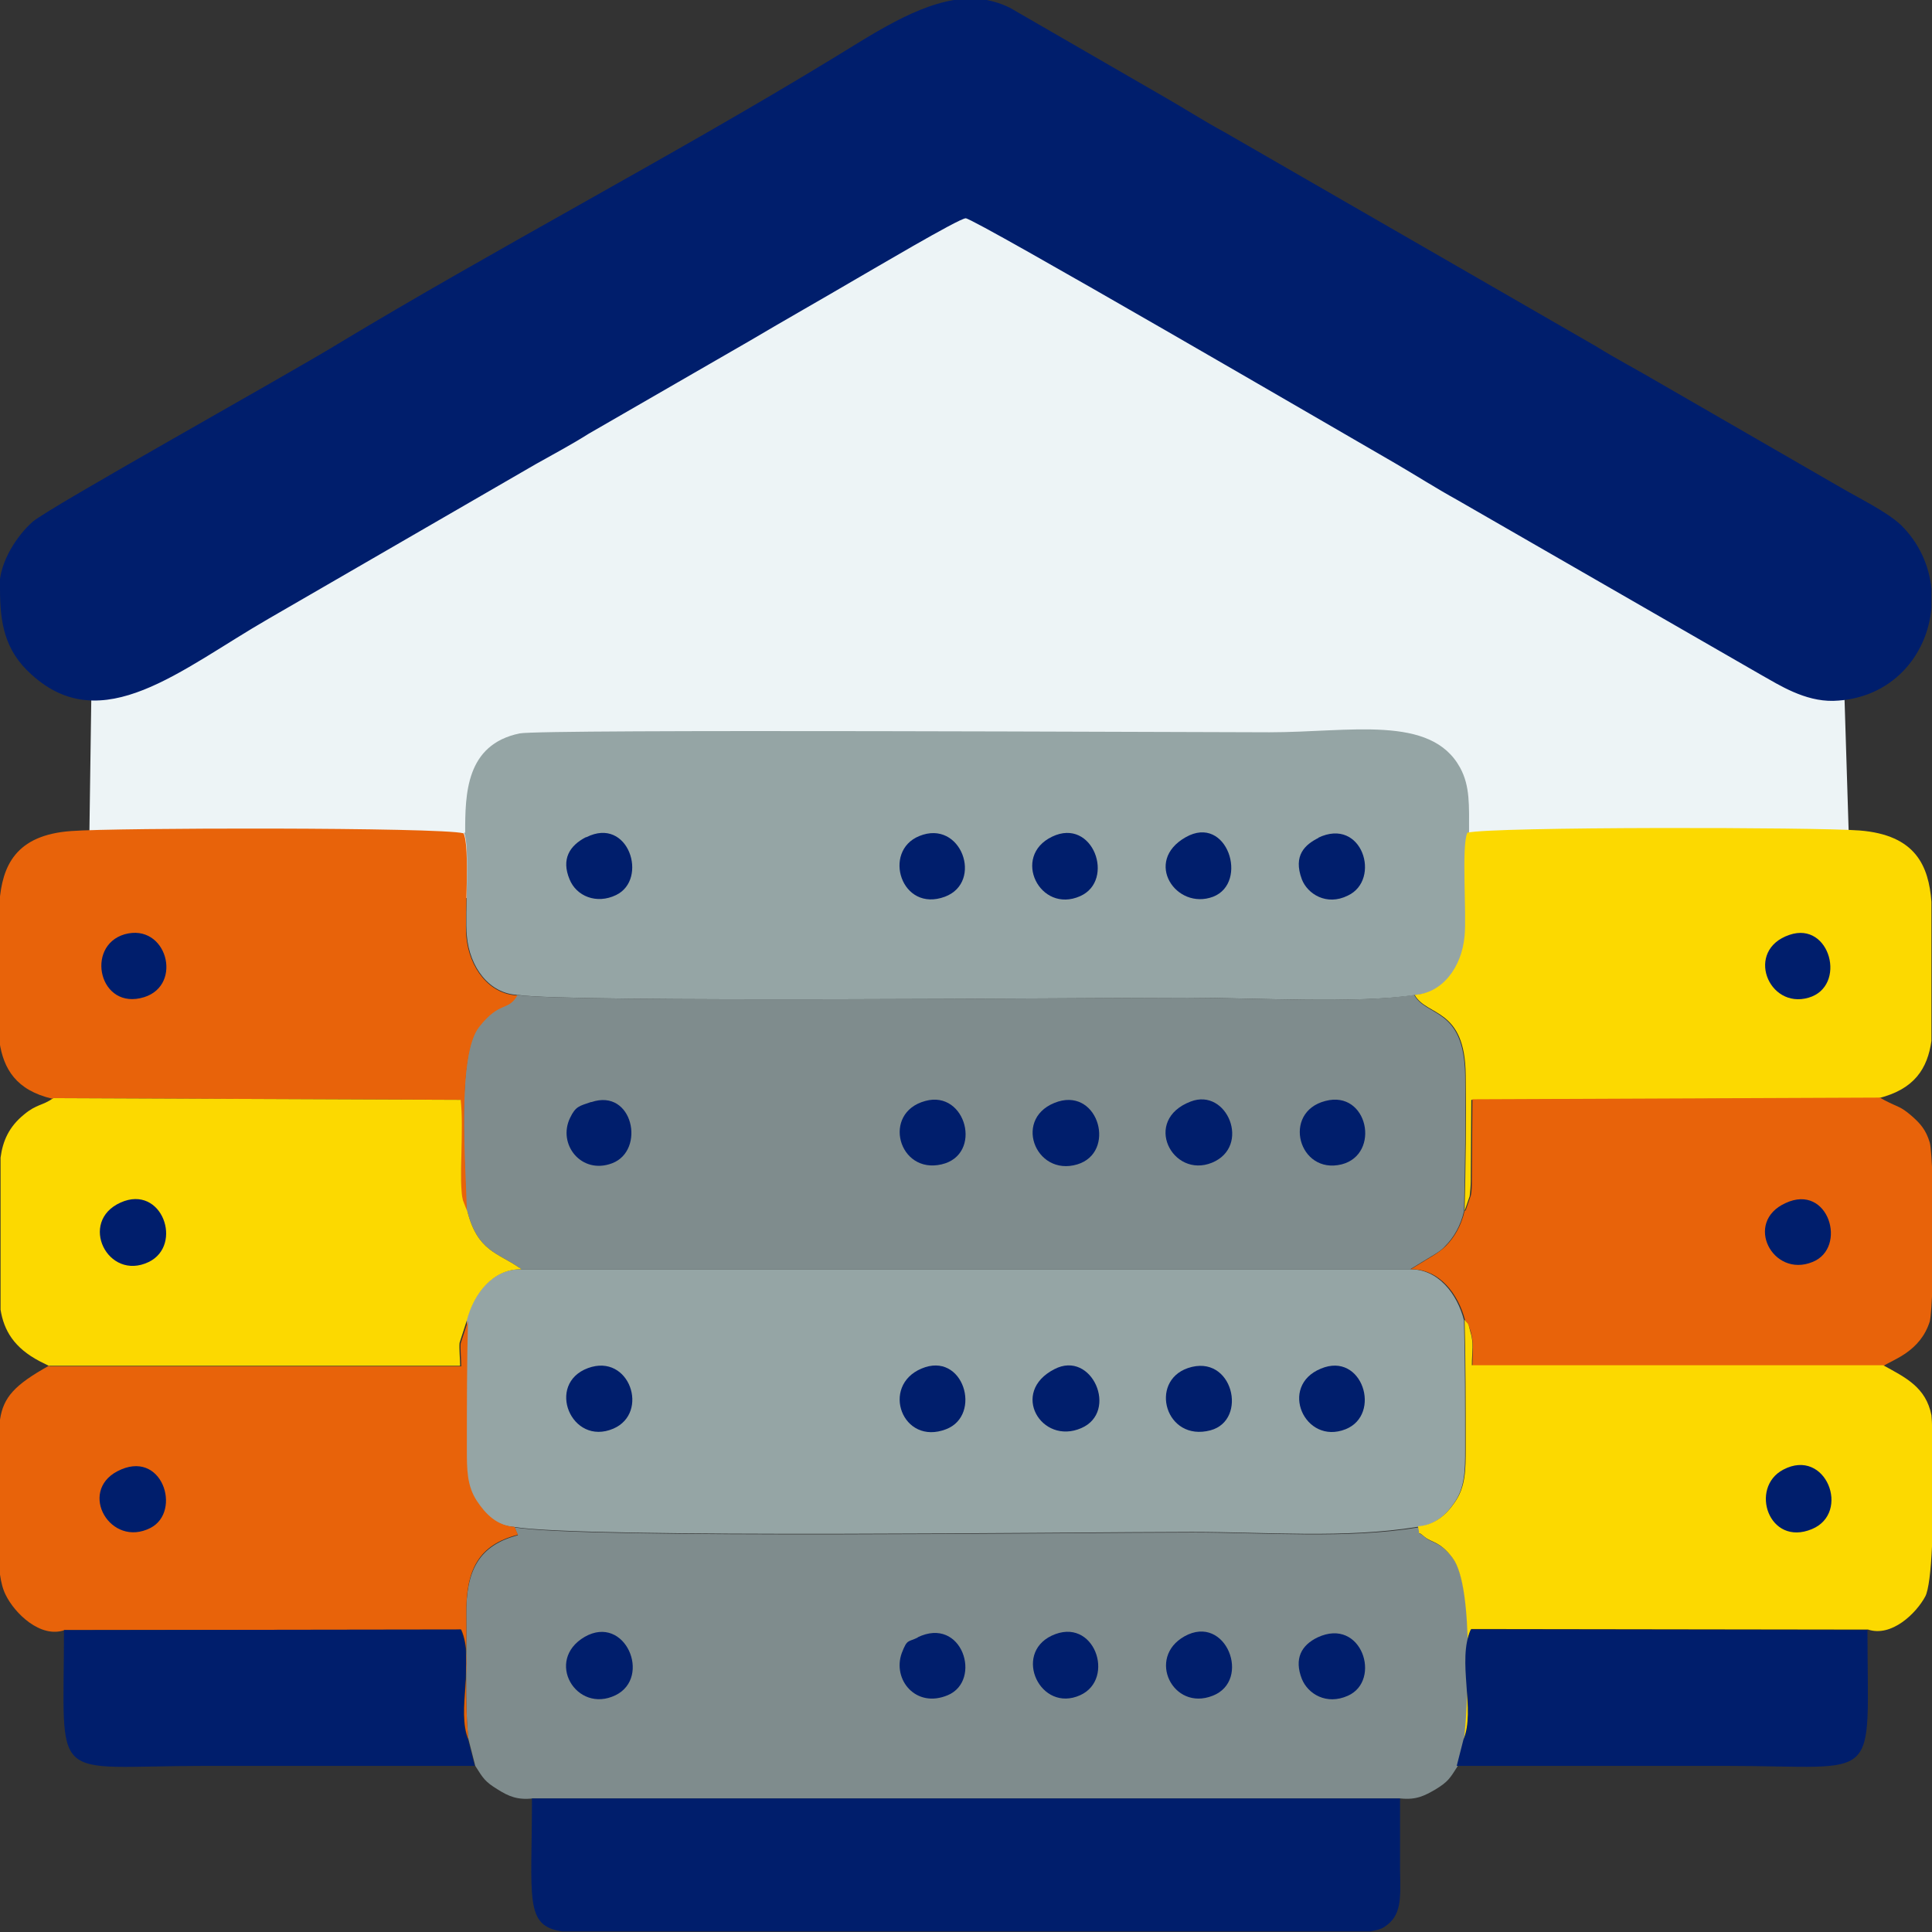
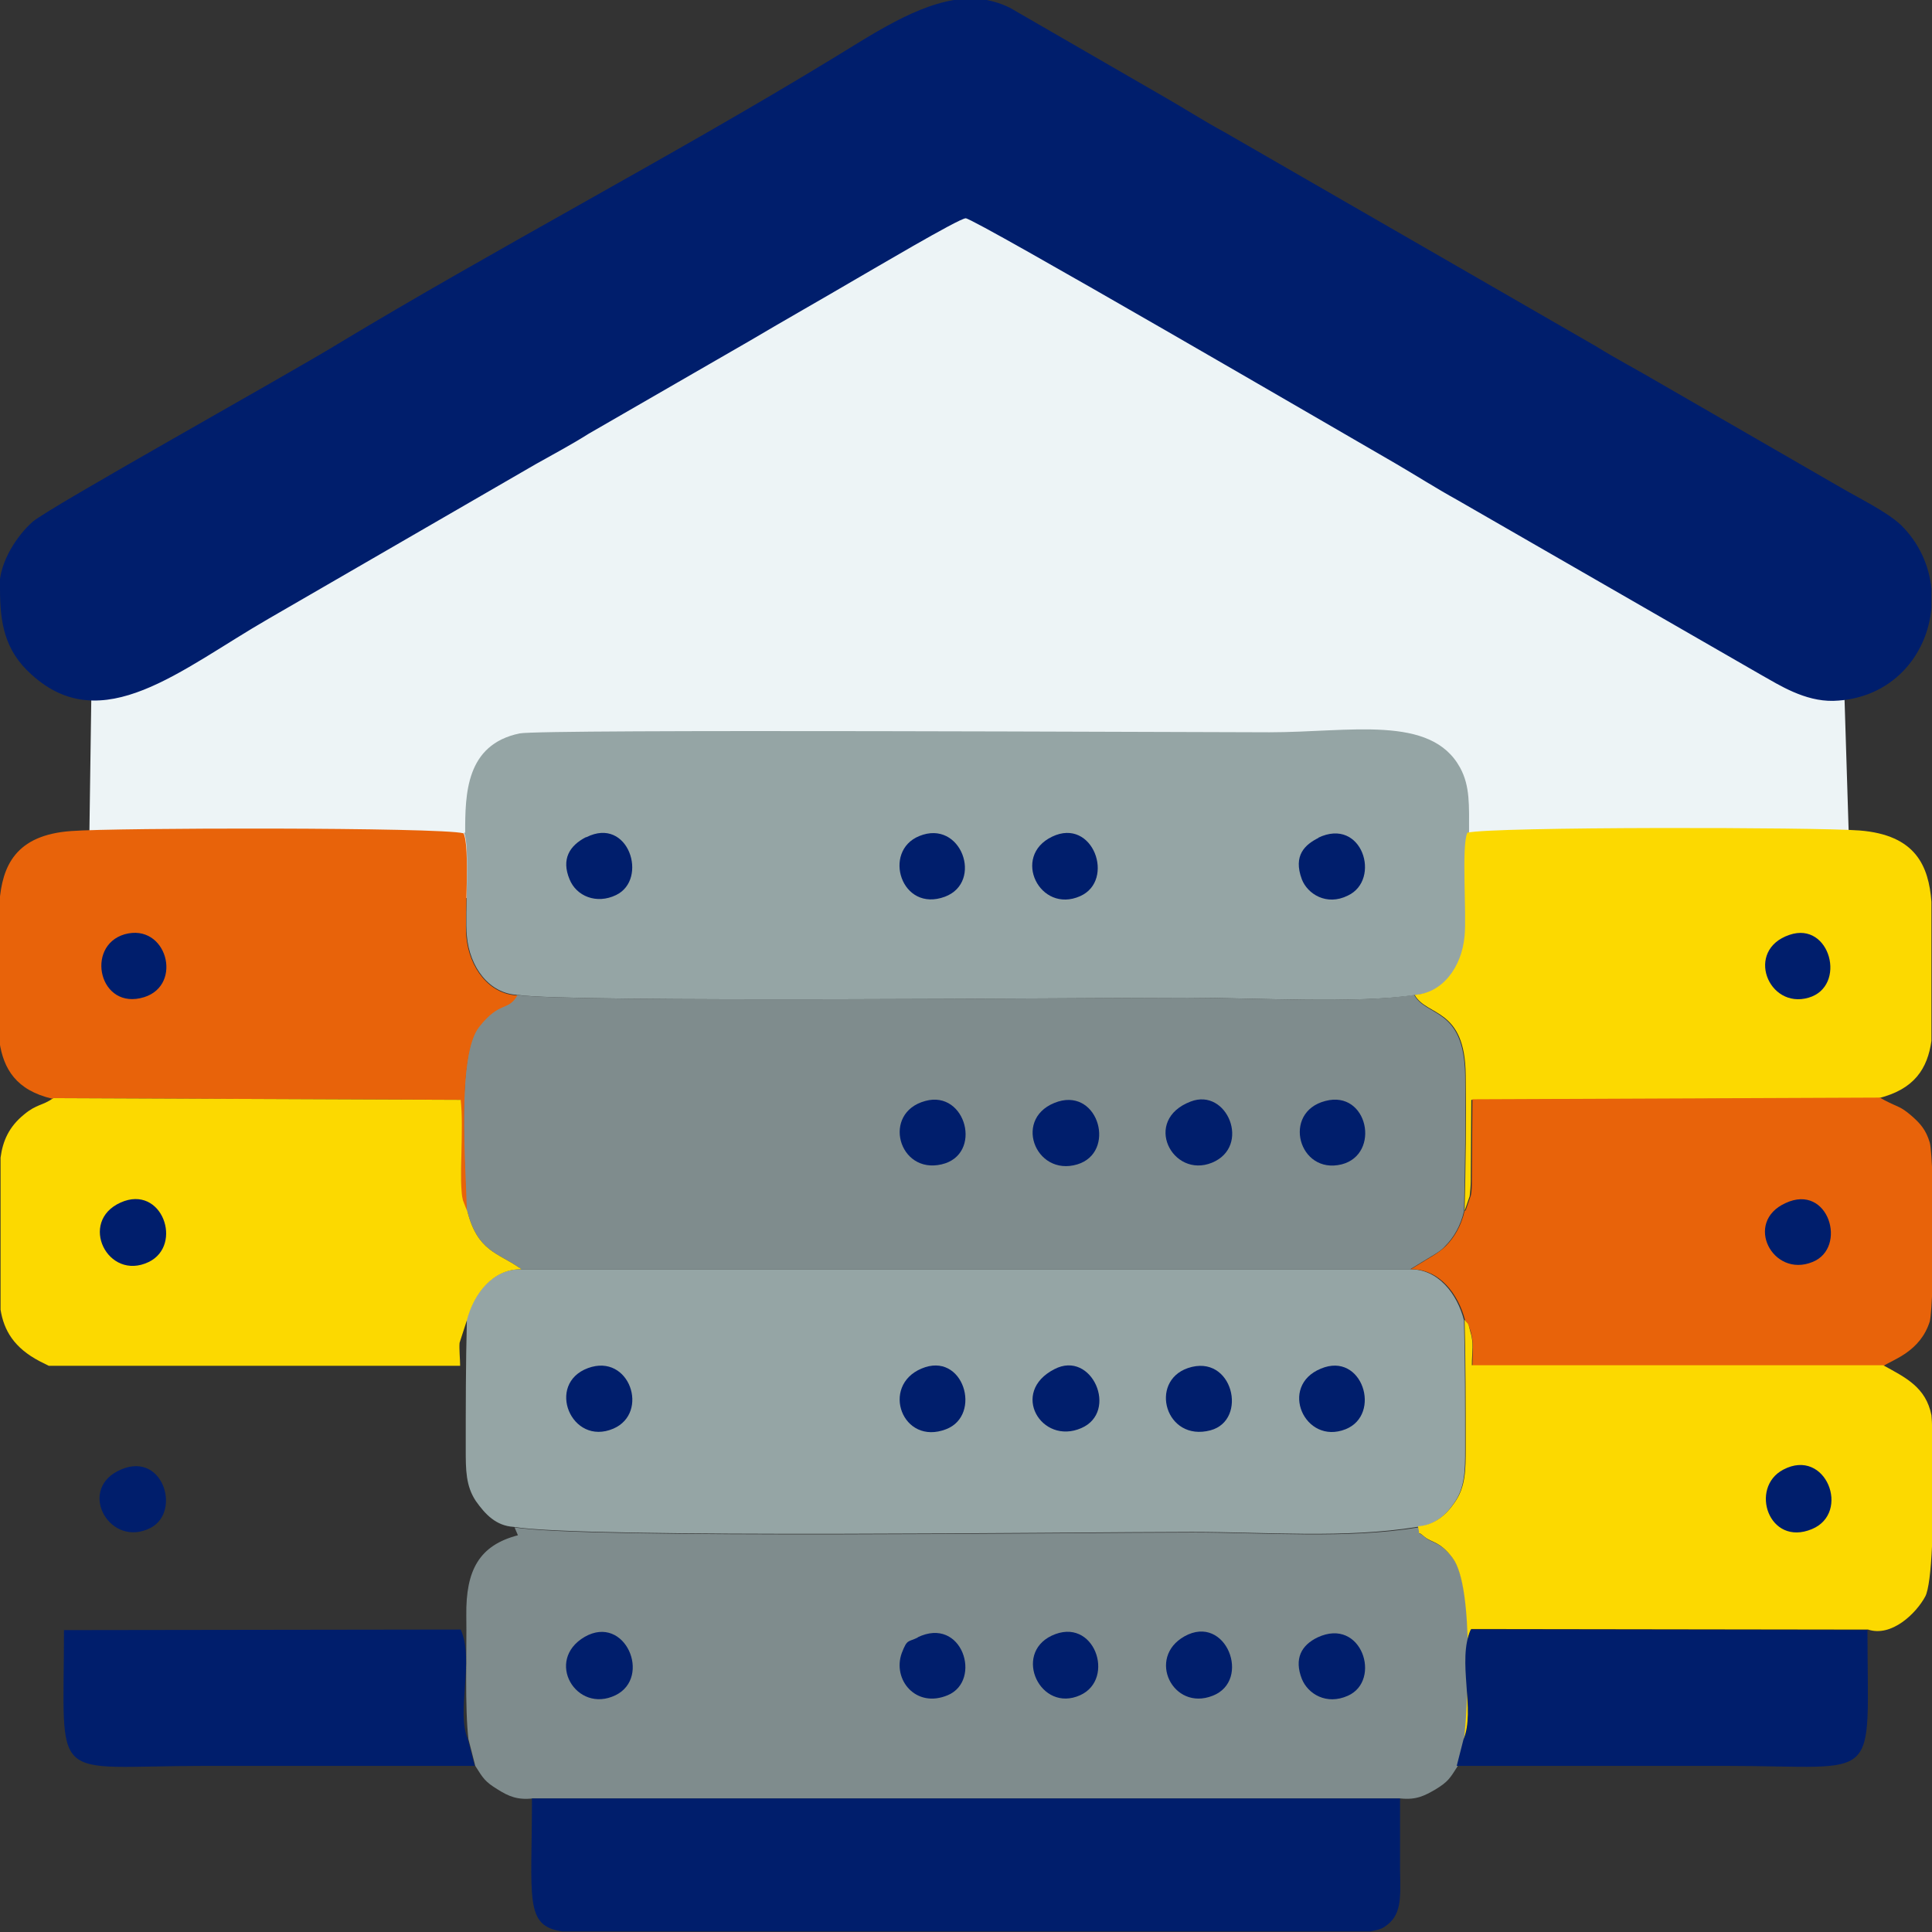
<svg xmlns="http://www.w3.org/2000/svg" xml:space="preserve" width="15.46mm" height="15.46mm" version="1.1" style="shape-rendering:geometricPrecision; text-rendering:geometricPrecision; image-rendering:optimizeQuality; fill-rule:evenodd; clip-rule:evenodd" viewBox="0 0 34.43 34.43">
  <rect x="0" y="0" width="34.43" height="34.43" fill="#333333" stroke="none" />
  <defs>
    <style type="text/css"> .fil1 {fill:#001E6C} .fil2 {fill:#7F8C8D} .fil3 {fill:#95A5A5} .fil5 {fill:#E8630A} .fil0 {fill:#EDF4F6} .fil4 {fill:#FCD900} </style>
  </defs>
  <g id="Layer_x0020_1">
    <g id="_2029602719328">
      <polygon class="fil0" points="1.58,15.76 1.65,10.83 16.68,1.51 32.81,10.5 33.01,16.9 " />
      <path class="fil1" d="M-0 10.49c0,0.61 0.08,1.1 0.56,1.53 1.26,1.15 2.66,-0.09 4.22,-0.99l4.77 -2.76c0.32,-0.18 0.64,-0.35 0.94,-0.54l2.86 -1.65c0.66,-0.39 1.28,-0.74 1.91,-1.11 0.23,-0.13 1.83,-1.08 1.95,-1.08 0.15,0 6.81,3.88 7.66,4.37 0.36,0.21 0.72,0.44 1.1,0.65l5.42 3.12c0.32,0.18 0.77,0.47 1.28,0.46 1.04,-0.03 1.68,-0.81 1.75,-1.66l0 -0.34c-0.04,-0.41 -0.22,-0.82 -0.55,-1.14 -0.26,-0.24 -0.74,-0.47 -1.08,-0.67l-3.24 -1.87c-0.39,-0.23 -0.74,-0.41 -1.11,-0.64l-6.61 -3.81c-0.37,-0.2 -0.71,-0.42 -1.06,-0.62l-2.77 -1.6c-0.18,-0.09 -0.37,-0.14 -0.55,-0.16l-0.29 0c-0.81,0.07 -1.65,0.66 -2.4,1.11 -2.78,1.69 -5.99,3.38 -8.74,5.04 -0.95,0.58 -5.14,2.91 -5.44,3.17 -0.26,0.23 -0.59,0.7 -0.59,1.16z" />
      <path class="fil2" d="M8.33 21.59c0.18,0.71 0.55,0.74 0.92,1 0.01,0.01 0.03,0.02 0.04,0.03l15.84 0 0.36 -0.22c0.12,-0.07 0.2,-0.12 0.27,-0.2 0.14,-0.14 0.27,-0.35 0.33,-0.62 0.02,-0.79 0.03,-1.64 0.02,-2.42 -0.02,-1.21 -0.69,-1.03 -0.91,-1.43 -1.02,0.16 -2.91,0.05 -4.03,0.05 -1.71,0 -11.1,0.09 -11.96,-0.05 -0.17,0.29 -0.31,0.1 -0.68,0.56 -0.39,0.5 -0.24,2.45 -0.22,3.29z" />
      <path class="fil3" d="M8.27 14.84c0.11,0.23 0.01,1.46 0.05,1.84 0.05,0.56 0.4,1.03 0.91,1.05 0.86,0.14 10.25,0.05 11.96,0.05 1.12,0 3.01,0.11 4.03,-0.05 0.5,-0.02 0.86,-0.49 0.91,-1.05 0.03,-0.38 -0.07,-1.61 0.05,-1.84 0,-0.49 0.02,-0.83 -0.16,-1.16 -0.52,-0.95 -1.96,-0.63 -3.4,-0.63 -1.33,0 -12.95,-0.06 -13.36,0.02 -0.96,0.2 -0.97,1.08 -0.97,1.77z" />
      <path class="fil2" d="M8.35 31l0.12 0.47c0.14,0.22 0.17,0.28 0.4,0.42 0.19,0.12 0.35,0.19 0.62,0.16l15.47 0c0.28,0.03 0.43,-0.05 0.62,-0.16 0.23,-0.14 0.26,-0.2 0.4,-0.42l0.12 -0.47c0.06,-0.48 0.19,-2.7 -0.2,-3.22 -0.22,-0.3 -0.38,-0.28 -0.5,-0.38 -0.18,-0.16 -0.06,0.05 -0.12,-0.18 -1.28,0.21 -2.7,0.09 -4.02,0.09 -2.01,0 -10.82,0.12 -12.09,-0.09l0.06 0.14c-0.69,0.18 -0.93,0.62 -0.92,1.43 0.01,0.63 -0.03,1.65 0.04,2.22z" />
      <path class="fil3" d="M8.32 23.54c-0.02,0.76 -0.02,1.53 -0.02,2.29 0,0.36 -0,0.65 0.18,0.92 0.17,0.24 0.36,0.44 0.67,0.46 1.26,0.21 10.08,0.09 12.09,0.09 1.32,0 2.73,0.12 4.02,-0.09 0.29,-0.02 0.5,-0.2 0.65,-0.42 0.2,-0.28 0.2,-0.59 0.2,-0.97 0,-0.76 0,-1.53 -0.02,-2.29 -0.12,-0.47 -0.46,-0.92 -0.97,-0.91l-15.84 0c-0.51,-0.01 -0.85,0.44 -0.97,0.91z" />
      <path class="fil4" d="M25.21 17.73c0.22,0.39 0.9,0.22 0.91,1.43 0.01,0.79 -0,1.63 -0.02,2.42l0.09 -0.26c0.01,-0.07 0.02,-0.2 0.02,-0.27l0.01 -1.45 7.26 -0.03c0.64,-0.16 0.87,-0.53 0.94,-1.02l0 -1.53 0 -0.95c-0.05,-0.64 -0.28,-1.19 -1.28,-1.27 -0.75,-0.06 -6.57,-0.07 -6.99,0.04 -0.11,0.23 -0.01,1.46 -0.05,1.84 -0.05,0.56 -0.4,1.03 -0.91,1.05z" />
      <path class="fil5" d="M0.94 19.57l7.26 0.03c0.06,0.5 -0.03,1.5 0.04,1.79l0.05 0.13c0.01,0.02 0.02,0.04 0.03,0.07 -0.02,-0.84 -0.18,-2.79 0.22,-3.29 0.37,-0.47 0.51,-0.27 0.68,-0.56 -0.5,-0.02 -0.86,-0.49 -0.91,-1.05 -0.03,-0.38 0.07,-1.61 -0.05,-1.84 -0.43,-0.11 -6.24,-0.1 -6.99,-0.04 -1,0.07 -1.23,0.63 -1.28,1.27l0 0.95 0 1.53c0.07,0.49 0.3,0.87 0.94,1.02z" />
      <path class="fil4" d="M0.87 24.34l7.33 0c0,-0.11 -0.02,-0.31 -0.01,-0.41l0.13 -0.4c0.12,-0.47 0.46,-0.92 0.97,-0.91 -0.01,-0.01 -0.03,-0.03 -0.04,-0.03 -0.37,-0.26 -0.74,-0.29 -0.92,-1 -0.01,-0.02 -0.02,-0.05 -0.03,-0.07l-0.05 -0.13c-0.08,-0.29 0.02,-1.29 -0.04,-1.79l-7.26 -0.03c-0.2,0.14 -0.29,0.1 -0.52,0.29 -0.27,0.22 -0.38,0.47 -0.42,0.77l0 1.3 0 1.41c0.06,0.37 0.24,0.68 0.7,0.92l0.18 0.09z" />
-       <path class="fil5" d="M0.87 24.34c-0.61,0.34 -0.81,0.56 -0.87,0.96l0 1.53 0 1.23c0.02,0.14 0.05,0.26 0.1,0.36 0.16,0.33 0.62,0.78 1.05,0.63l7.07 -0.01c0.25,0.56 -0.09,1.45 0.13,1.96 -0.07,-0.57 -0.03,-1.59 -0.04,-2.22 -0.01,-0.81 0.22,-1.25 0.92,-1.43l-0.06 -0.14c-0.31,-0.02 -0.51,-0.22 -0.67,-0.46 -0.18,-0.27 -0.18,-0.57 -0.18,-0.92 0,-0.76 -0,-1.53 0.02,-2.29l-0.13 0.4c-0.01,0.09 0.01,0.3 0.01,0.41l-7.33 -0z" />
      <path class="fil5" d="M26.1 21.58c-0.06,0.27 -0.19,0.48 -0.33,0.62 -0.07,0.07 -0.15,0.13 -0.27,0.2l-0.36 0.22c0.51,-0.01 0.85,0.44 0.97,0.91 0.06,0.09 0.05,0.04 0.1,0.2 0.06,0.22 0.03,0.37 0.03,0.61l7.33 -0c0.16,-0.11 0.65,-0.25 0.82,-0.79 0.02,-0.08 0.04,-0.35 0.05,-0.71l0 -1.79c-0.01,-0.35 -0.03,-0.62 -0.05,-0.69 -0.07,-0.23 -0.17,-0.34 -0.33,-0.48 -0.2,-0.17 -0.22,-0.14 -0.47,-0.27l-0.09 -0.05 -7.26 0.03 -0.01 1.45c-0,0.07 -0,0.2 -0.02,0.27l-0.09 0.26z" />
      <path class="fil4" d="M25.27 27.21c0.06,0.23 -0.06,0.02 0.12,0.18 0.12,0.1 0.28,0.08 0.5,0.38 0.39,0.52 0.26,2.75 0.2,3.22 0.22,-0.51 -0.12,-1.4 0.13,-1.96l7.07 0.01c0.42,0.14 0.86,-0.29 1.02,-0.59 0.06,-0.11 0.1,-0.46 0.12,-0.89l0 -2.17c-0,-0.08 -0.01,-0.14 -0.01,-0.17 -0.1,-0.5 -0.46,-0.67 -0.86,-0.89l-7.33 0c-0,-0.24 0.04,-0.39 -0.03,-0.61 -0.04,-0.16 -0.03,-0.11 -0.1,-0.2 0.02,0.76 0.02,1.53 0.02,2.29 0,0.38 -0,0.69 -0.2,0.97 -0.15,0.22 -0.36,0.4 -0.65,0.42z" />
      <path class="fil1" d="M24.95 32.05l-15.47 0c0,1.8 -0.14,2.27 0.54,2.37l2.15 0 10.09 0 2.16 0c0.11,-0.02 0.19,-0.04 0.25,-0.08 0.31,-0.2 0.29,-0.5 0.28,-1 -0,-0.43 -0,-0.87 -0,-1.3z" />
      <path class="fil1" d="M1.14 29.05c0,2.8 -0.29,2.42 2.49,2.42 1.61,0 3.22,0 4.83,0l-0.12 -0.47c-0.22,-0.5 0.12,-1.4 -0.13,-1.96l-7.07 0.01z" />
      <path class="fil1" d="M26.08 31l-0.12 0.47c1.61,0 3.22,0 4.83,0 2.77,0 2.49,0.37 2.49,-2.42l-7.07 -0.01c-0.25,0.56 0.09,1.44 -0.13,1.96z" />
      <path class="fil1" d="M31.78 26.19c-0.61,0.32 -0.26,1.38 0.51,1.06 0.7,-0.29 0.25,-1.46 -0.51,-1.06z" />
      <path class="fil1" d="M10.42 29.17c-0.72,0.42 -0.15,1.38 0.55,1.04 0.65,-0.32 0.17,-1.45 -0.55,-1.04z" />
      <path class="fil1" d="M21.11 29.16c-0.68,0.38 -0.21,1.34 0.5,1.06 0.7,-0.27 0.24,-1.47 -0.5,-1.06z" />
      <path class="fil1" d="M18.86 19.63c-0.83,0.26 -0.42,1.35 0.34,1.12 0.69,-0.21 0.39,-1.34 -0.34,-1.12z" />
      <path class="fil1" d="M21.17 24.38c-0.7,0.24 -0.4,1.32 0.4,1.11 0.68,-0.18 0.4,-1.38 -0.4,-1.11z" />
      <path class="fil1" d="M2.09 26.22c-0.7,0.37 -0.12,1.37 0.59,1.01 0.57,-0.29 0.21,-1.43 -0.59,-1.01z" />
      <path class="fil1" d="M23.48 29.18c-0.29,0.14 -0.42,0.38 -0.28,0.74 0.11,0.27 0.44,0.47 0.82,0.3 0.61,-0.27 0.25,-1.41 -0.54,-1.04z" />
      <path class="fil1" d="M16.42 24.39c-0.73,0.31 -0.34,1.38 0.44,1.08 0.65,-0.25 0.31,-1.4 -0.44,-1.08z" />
      <path class="fil1" d="M2.15 21.43c-0.76,0.34 -0.23,1.41 0.5,1.06 0.62,-0.3 0.24,-1.39 -0.5,-1.06z" />
      <path class="fil1" d="M16.36 29.18c-0.18,0.09 -0.19,0.02 -0.29,0.28 -0.17,0.47 0.25,0.99 0.82,0.75 0.62,-0.26 0.26,-1.42 -0.54,-1.03z" />
      <path class="fil1" d="M23.5 14.93c-0.24,0.12 -0.46,0.31 -0.3,0.74 0.1,0.26 0.44,0.48 0.82,0.29 0.6,-0.28 0.26,-1.41 -0.53,-1.03z" />
      <path class="fil1" d="M10.48 24.38c-0.76,0.28 -0.3,1.4 0.45,1.08 0.65,-0.28 0.29,-1.35 -0.45,-1.08z" />
      <path class="fil1" d="M16.49 19.62c-0.78,0.21 -0.48,1.31 0.29,1.13 0.74,-0.17 0.44,-1.33 -0.29,-1.13z" />
      <path class="fil1" d="M16.38 14.9c-0.66,0.27 -0.32,1.37 0.46,1.08 0.69,-0.26 0.29,-1.39 -0.46,-1.08z" />
      <path class="fil1" d="M10.44 14.92c-0.29,0.15 -0.44,0.39 -0.29,0.75 0.12,0.3 0.48,0.45 0.83,0.28 0.58,-0.28 0.22,-1.41 -0.53,-1.03z" />
-       <path class="fil1" d="M21.13 14.92c-0.76,0.43 -0.17,1.31 0.49,1.06 0.64,-0.25 0.25,-1.48 -0.49,-1.06z" />
      <path class="fil1" d="M18.79 24.4c-0.8,0.41 -0.23,1.36 0.48,1.05 0.67,-0.29 0.19,-1.4 -0.48,-1.05z" />
      <path class="fil1" d="M23.54 24.39c-0.76,0.31 -0.29,1.37 0.44,1.08 0.65,-0.26 0.3,-1.39 -0.44,-1.08z" />
      <path class="fil1" d="M21.22 19.63c-0.87,0.33 -0.33,1.38 0.38,1.09 0.7,-0.29 0.27,-1.34 -0.38,-1.09z" />
      <path class="fil1" d="M18.74 29.15c-0.69,0.33 -0.2,1.38 0.51,1.06 0.64,-0.29 0.25,-1.42 -0.51,-1.06z" />
      <path class="fil1" d="M23.62 19.62c-0.78,0.2 -0.48,1.32 0.29,1.13 0.7,-0.18 0.47,-1.33 -0.29,-1.13z" />
      <path class="fil1" d="M18.75 14.91c-0.73,0.35 -0.22,1.38 0.5,1.06 0.63,-0.28 0.23,-1.41 -0.5,-1.06z" />
      <path class="fil1" d="M31.82 21.44c-0.75,0.34 -0.23,1.34 0.48,1.05 0.63,-0.25 0.29,-1.41 -0.48,-1.05z" />
      <path class="fil1" d="M31.89 16.66c-0.8,0.27 -0.38,1.33 0.34,1.12 0.69,-0.2 0.39,-1.37 -0.34,-1.12z" />
      <path class="fil1" d="M2.22 16.65c-0.71,0.21 -0.45,1.37 0.35,1.12 0.7,-0.22 0.4,-1.33 -0.35,-1.12z" />
-       <path class="fil1" d="M10.53 19.64c-0.2,0.07 -0.27,0.07 -0.37,0.28 -0.23,0.47 0.2,1.02 0.75,0.81 0.6,-0.23 0.37,-1.34 -0.37,-1.09z" />
    </g>
  </g>
</svg>